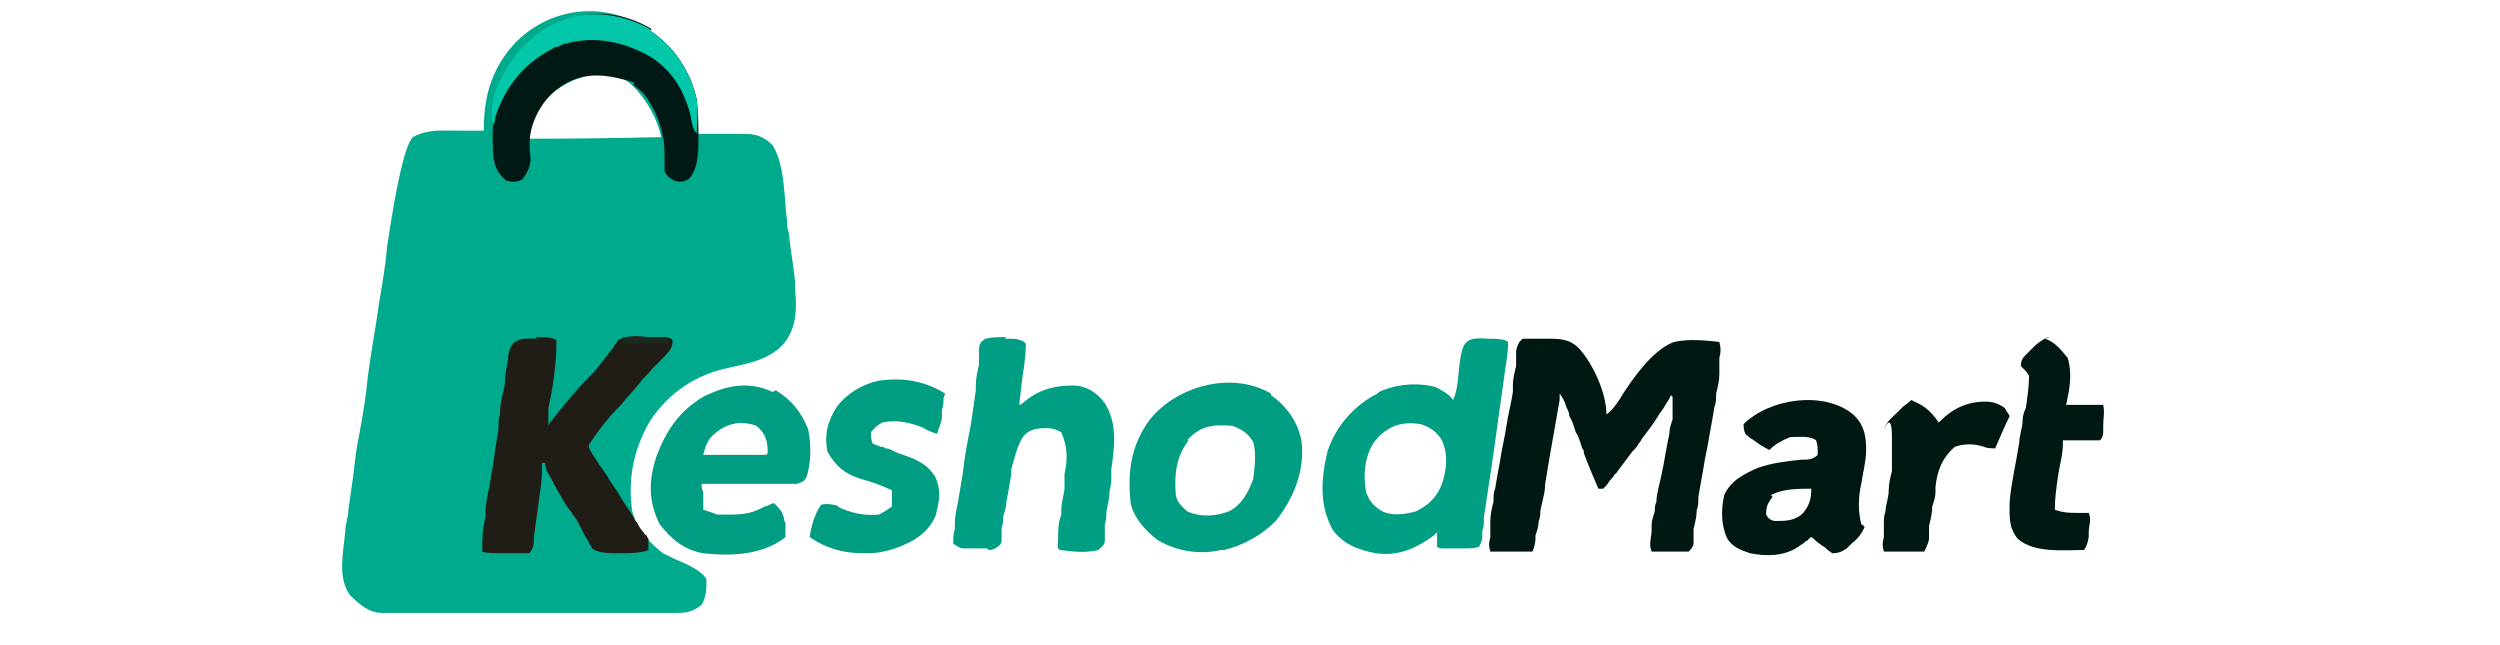
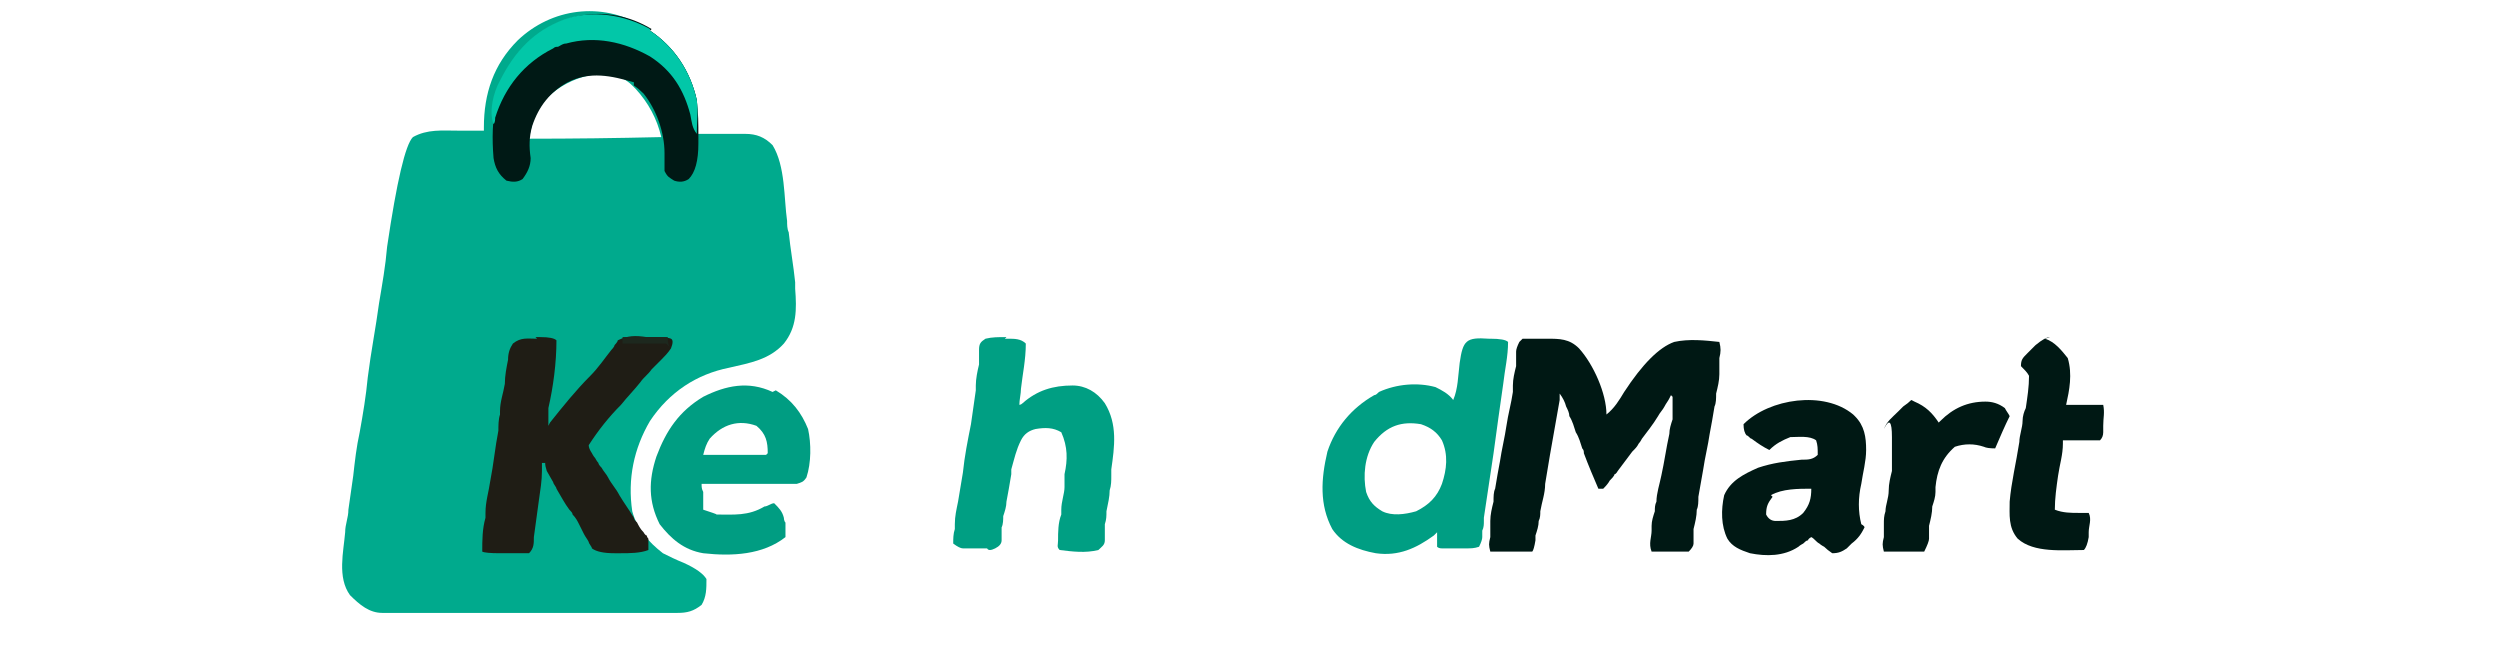
<svg xmlns="http://www.w3.org/2000/svg" id="Layer_1" version="1.1" viewBox="0 0 155 40">
  <defs>
    <style>
      .st0 {
        fill: #001814;
      }

      .st1 {
        fill: #009f83;
      }

      .st2 {
        fill: #1f1d15;
      }

      .st3 {
        fill: #1d281e;
      }

      .st4 {
        fill: #02c7a8;
      }

      .st5 {
        fill: #009d82;
      }

      .st6 {
        fill: #001915;
      }

      .st7 {
        fill: #009e83;
      }

      .st8 {
        fill: #00aa8d;
      }
    </style>
  </defs>
  <path class="st8" d="M40.3,1.9c1.5,1,2.5,2.5,2.9,4.3,0,.5,0,.9,0,1.4,0,.1,0,.3,0,.4,0,.1,0,.2,0,.3.1,0,.2,0,.3,0,.4,0,.8,0,1.2,0,.2,0,.4,0,.5,0,.3,0,.5,0,.8,0,0,0,.2,0,.2,0,.7,0,1.2.2,1.7.7.8,1.3.7,3.3.9,4.7,0,.2,0,.5.1.7.1,1,.3,2.1.4,3.1,0,.1,0,.3,0,.4.1,1.3.1,2.4-.7,3.4-.9,1-2.1,1.2-3.4,1.5-2,.4-3.7,1.5-4.9,3.3-1,1.7-1.4,3.6-1.1,5.6.3,1.1,1,1.9,1.9,2.6.4.2.8.4,1.3.6q1.1.5,1.4,1c0,.6,0,1.1-.3,1.6-.5.4-.9.5-1.5.5,0,0-.2,0-.2,0-.3,0-.5,0-.8,0-.2,0-.4,0-.6,0-.5,0-1,0-1.6,0-.5,0-1.1,0-1.6,0-.9,0-1.8,0-2.7,0-1.1,0-2.1,0-3.2,0-1,0-2,0-3,0-.4,0-.9,0-1.3,0-.5,0-1,0-1.5,0-.2,0-.4,0-.6,0-.3,0-.5,0-.8,0-.1,0-.3,0-.4,0-.8,0-1.4-.5-2-1.1-.8-1.1-.4-2.7-.3-3.9,0-.5.2-.9.2-1.4.1-.7.2-1.4.3-2.1.1-.9.2-1.8.4-2.7.2-1.1.4-2.3.5-3.4.2-1.6.5-3.1.7-4.6.2-1.2.4-2.3.5-3.5q.9-6.1,1.6-6.8c.9-.5,1.8-.4,2.8-.4.2,0,.3,0,.5,0,.4,0,.8,0,1.1,0q0,0,0-.2c0-2.1.6-3.9,2.1-5.4,2.1-2,5.2-2.4,7.7-.9ZM34,6c-.8.8-1,1.5-1.2,2.6q4,0,8.2-.1-.4-1.7-1.6-3c0,0-.1-.1-.2-.2-1.4-1.4-4-.5-5.2.7Z" />
  <path class="st0" d="M94.4,21c.4,0,.8,0,1.2,0,.1,0,.2,0,.3,0,.8,0,1.4,0,2,.6.9,1,1.7,2.8,1.7,4.1.5-.4.8-.9,1.1-1.4q1.7-2.6,3.1-3.1c.9-.2,1.9-.1,2.8,0,.1.4.1.6,0,1q0,.2,0,.3t0,.3c0,.1,0,.2,0,.4,0,.4-.1.8-.2,1.2,0,.3,0,.6-.1.8-.1.6-.2,1.2-.3,1.7-.1.7-.3,1.5-.4,2.2-.1.6-.2,1.1-.3,1.7,0,.3,0,.6-.1.8,0,.4-.1.8-.2,1.2,0,.1,0,.2,0,.3,0,.1,0,.2,0,.3,0,0,0,.2,0,.3q0,.2-.3.5-.2,0-.6,0c-.1,0-.2,0-.3,0-.1,0-.2,0-.3,0-.1,0-.2,0-.3,0-.3,0-.6,0-.8,0-.2-.5,0-.9,0-1.3,0,0,0-.2,0-.3,0-.3.1-.6.2-.9,0-.2,0-.4.1-.6,0-.5.2-1.1.3-1.6.2-.9.3-1.7.5-2.6,0-.3.1-.6.2-.9,0-.2,0-.4,0-.5q0-.1,0-.3c0-.2,0-.4,0-.6,0,0,0,0-.1-.1q0,0-.1.2c-.1.2-.2.3-.3.5-.1.2-.3.4-.4.6-.3.5-.7,1-1,1.4,0,0-.1.2-.2.3-.1.2-.2.3-.4.5-.3.4-.6.8-.9,1.2,0,0-.1.2-.2.2,0,.1-.2.3-.3.4q-.1.2-.4.5h-.3c-.3-.7-.6-1.4-.9-2.2,0-.1,0-.2-.1-.3-.1-.3-.2-.7-.4-1-.1-.3-.2-.7-.4-1,0-.2-.1-.4-.2-.6q-.1-.4-.4-.8c0,.1,0,.2,0,.4-.2,1.1-.4,2.3-.6,3.4-.1.6-.2,1.2-.3,1.8,0,.6-.2,1.1-.3,1.7,0,.2,0,.4-.1.6,0,.3-.1.6-.2.9q0,.1,0,.3-.1.6-.2.7c-.2,0-.4,0-.6,0-.1,0-.2,0-.3,0-.1,0-.2,0-.4,0-.1,0-.2,0-.4,0-.3,0-.6,0-.9,0-.1-.4-.1-.5,0-.9,0-.1,0-.2,0-.3,0-.1,0-.2,0-.3,0-.1,0-.2,0-.4,0-.4.1-.8.2-1.2,0-.3,0-.6.1-.8.1-.6.2-1.2.3-1.7.1-.7.3-1.5.4-2.2.1-.7.3-1.4.4-2.1,0-.1,0-.3,0-.4,0-.4.1-.8.2-1.2,0-.1,0-.2,0-.3,0-.1,0-.2,0-.3,0,0,0-.2,0-.3q0-.2.2-.6Z" />
  <path class="st2" d="M33.2,20.9c.1,0,.2,0,.3,0q.8,0,1,.2c0,1.4-.2,2.9-.5,4.2,0,.4,0,.7,0,1.1q0,0,.1-.2c.8-1,1.6-2,2.5-2.9.5-.5.9-1.1,1.3-1.6,0,0,.2-.2.2-.3,0,0,.2-.2.2-.3.6-.3,1.1-.3,1.8-.2.1,0,.3,0,.4,0q.9,0,1.1.1t0,.6c-.2.3-.4.5-.6.7-.1.1-.3.3-.4.4,0,0-.1.1-.2.2-.2.3-.5.5-.7.8-.4.5-.8.9-1.2,1.4q-1.1,1.1-2,2.5,0,.2.2.5c0,0,.1.2.2.3,0,0,.1.2.2.3q0,.1.2.3c.1.2.3.4.4.6.2.4.5.7.7,1.1.3.5.6.9.9,1.4,0,.1.1.2.2.3.1.2.2.4.4.6,0,0,.1.2.2.2,0,0,0,.1.1.2q0,.2,0,.7c-.5.2-1.2.2-1.7.2q-.2,0-.4,0-1,0-1.4-.3c0-.1-.2-.3-.2-.4-.1-.2-.2-.3-.3-.5-.1-.2-.2-.4-.3-.6-.1-.2-.2-.4-.4-.6,0-.1-.1-.2-.2-.3-.3-.4-.5-.8-.8-1.3,0-.1-.2-.3-.2-.4-.1-.2-.3-.5-.4-.7q-.1-.3-.1-.5h-.2c0,.1,0,.3,0,.5,0,.6-.1,1.2-.2,1.9-.1.7-.2,1.5-.3,2.2,0,.4,0,.7-.3,1q-.3,0-.6,0c-.1,0-.2,0-.4,0-.1,0-.2,0-.4,0q-.2,0-.4,0-.9,0-1.1-.1c0-.7,0-1.4.2-2.1,0-.1,0-.2,0-.3,0-.7.2-1.3.3-2,.2-1,.3-2.1.5-3.1,0-.3,0-.7.1-1q0-.1,0-.2c0-.6.2-1.1.3-1.7,0-.5.1-1,.2-1.5,0-.4.1-.7.3-1,.5-.4.9-.3,1.5-.3Z" />
  <path class="st7" d="M92,21c.1,0,.2,0,.4,0q.9,0,1.1.2c0,.9-.2,1.7-.3,2.6-.2,1.4-.4,2.8-.6,4.3-.2,1.3-.4,2.7-.6,4,0,0,0,.2,0,.2,0,.2,0,.4-.1.6q0,.2,0,.4t-.2.6c-.3.1-.5.1-.8.1-.1,0-.2,0-.3,0q-.2,0-.3,0t-.3,0c-.1,0-.2,0-.3,0,0,0-.2,0-.3,0q-.2,0-.3-.1c0-.3,0-.6,0-.9,0,0-.1.1-.2.2-1.1.8-2.2,1.3-3.6,1.1-1.1-.2-2.1-.6-2.7-1.5-.8-1.5-.7-3.1-.3-4.8.5-1.5,1.5-2.7,2.9-3.5.1,0,.2-.1.3-.2,1.1-.5,2.4-.6,3.5-.3.4.2.8.4,1.1.8.3-.7.3-1.5.4-2.3.2-1.4.4-1.6,1.8-1.5ZM85.2,27.4c-.6.9-.7,2.1-.5,3.1.2.6.5.9,1,1.2.6.3,1.4.2,2.1,0,.8-.4,1.3-.9,1.6-1.7.3-.9.4-1.8,0-2.7-.3-.5-.7-.8-1.3-1-1.2-.2-2.1.1-2.9,1.1Z" />
  <path class="st1" d="M62.3,21c0,0,.2,0,.2,0,.4,0,.8,0,1.1.3,0,1-.2,1.9-.3,2.8,0,.3-.1.7-.1,1,0,0,.1,0,.2-.1.9-.8,1.9-1.1,3.1-1.1.8,0,1.5.4,2,1.1.8,1.3.6,2.7.4,4.1,0,.1,0,.3,0,.4,0,.3,0,.6-.1.9,0,.4-.1.8-.2,1.3,0,.3,0,.5-.1.8,0,.1,0,.2,0,.4q0,.2,0,.3c0,0,0,.2,0,.3,0,.3-.2.4-.4.6-.8.2-1.6.1-2.4,0-.2-.2-.1-.3-.1-.6,0-.5,0-1.1.2-1.6,0,0,0-.2,0-.3,0-.5.2-1,.2-1.4q0-.1,0-.3c0-.2,0-.3,0-.5.2-.9.2-1.7-.2-2.6-.5-.3-1-.3-1.6-.2-.4.1-.7.3-.9.7-.3.6-.4,1.1-.6,1.8q0,.2,0,.3c-.1.6-.2,1.2-.3,1.7,0,.3-.1.6-.2.9,0,.2,0,.5-.1.7,0,.1,0,.3,0,.4,0,.1,0,.3,0,.4q0,.3-.4.5t-.5,0c0,0-.2,0-.3,0,0,0-.2,0-.3,0q-.1,0-.3,0c0,0-.2,0-.3,0,0,0-.2,0-.3,0q-.2,0-.6-.3c0-.3,0-.6.1-.9q0-.1,0-.3c0-.5.1-.9.2-1.4.1-.6.2-1.2.3-1.8.1-1,.3-2,.5-3,.1-.7.2-1.4.3-2.1,0,0,0-.2,0-.3,0-.4.1-.9.2-1.3,0-.2,0-.3,0-.5,0-.1,0-.3,0-.4,0-.4.1-.5.4-.7.4-.1.8-.1,1.3-.1Z" />
-   <path class="st5" d="M78.8,24.5c1,.7,1.7,1.7,1.9,2.9.2,1.8-.5,3.5-1.6,4.9-.9.9-2,1.5-3.2,1.8,0,0-.1,0-.2,0-1.3.3-2.7.1-3.9-.6-.8-.6-1.5-1.4-1.7-2.3-.2-1.9,0-3.6,1.2-5.2,1.7-2.1,5.1-3,7.5-1.6ZM73.7,27.3c-.8,1-.9,2.2-.8,3.4.1.5.4.7.7,1,.9.4,1.8.3,2.6,0,.8-.4,1.2-1.2,1.5-2,.1-.8.2-1.6,0-2.3-.3-.5-.7-.8-1.3-1-1.2-.1-2,0-2.8.9Z" />
  <path class="st6" d="M40.3,1.9c1.5,1,2.5,2.5,2.9,4.3.1.8.1,1.5.1,2.3,0,.1,0,.3,0,.4q0,1.6-.6,2.2c-.3.2-.6.2-.9.1-.3-.2-.4-.2-.6-.6,0-.4,0-.8,0-1.1,0-1.3-.5-2.7-1.3-3.7q-.3-.3-.6-.5v-.2c-1.4-.4-2.7-.7-4.1,0-1.1.6-1.8,1.5-2.2,2.7-.2.7-.2,1.3-.1,2,0,.5-.2.9-.5,1.3-.3.2-.6.2-1,.1-.5-.4-.7-.8-.8-1.4-.2-2.4.1-4.6,1.6-6.6,2.1-2.4,5.4-3.1,8.2-1.4Z" />
  <path class="st5" d="M48.1,24.2c1,.6,1.6,1.4,2,2.4.2.9.2,2.1-.1,3-.2.3-.3.3-.6.4-.1,0-.2,0-.3,0-.1,0-.2,0-.4,0q-.2,0-.4,0c-.1,0-.3,0-.4,0-.4,0-.9,0-1.3,0-.3,0-.6,0-.9,0-.7,0-1.4,0-2.2,0,0,.2,0,.3.1.5,0,0,0,.2,0,.3,0,0,0,.2,0,.3,0,0,0,.2,0,.3,0,0,0,.1,0,.2q.3.1.6.2t.2.1c1.1,0,2,.1,3-.5.2,0,.4-.2.6-.2.3.3.5.5.6.9,0,0,0,.2.1.3,0,.4,0,.5,0,.9-1.4,1.1-3.3,1.2-5.1,1-1.2-.2-2-.9-2.7-1.8-.7-1.4-.7-2.7-.2-4.2.6-1.6,1.4-2.8,2.9-3.7,1.4-.7,2.8-1,4.3-.3ZM44,27.2c-.2.3-.3.6-.4,1,.5,0,1.1,0,1.6,0,.2,0,.4,0,.6,0,.3,0,.5,0,.8,0,0,0,.2,0,.3,0,.2,0,.4,0,.6,0q0,0,.1-.1c0-.7-.1-1.2-.7-1.7-1.1-.4-2.1-.1-2.9.8Z" />
  <path class="st0" d="M115,25.8c.6.6.7,1.3.7,2.1,0,.7-.2,1.4-.3,2.1q-.3,1.3,0,2.5c0,0,.2.1.2.2-.2.4-.4.7-.8,1,0,0-.2.2-.3.3-.3.2-.5.3-.9.3q-.3-.2-.5-.4c0,0-.2-.1-.3-.2-.2-.1-.3-.3-.5-.4,0,0-.2.1-.2.2-.1,0-.2.1-.3.2,0,0-.2.1-.3.2-.9.6-2,.6-3,.4-.6-.2-1.1-.4-1.4-.9-.4-.8-.4-1.8-.2-2.7.4-.9,1.2-1.3,2.1-1.7.9-.3,1.7-.4,2.7-.5.4,0,.7,0,1-.3,0-.4,0-.6-.1-.9-.4-.3-1.1-.2-1.6-.2-.5.2-.9.4-1.3.8-.4-.2-.7-.4-1.1-.7-.1,0-.2-.2-.3-.2q-.2-.2-.2-.7c1.6-1.6,5-2.1,6.8-.6ZM109.9,30.8c-.3.4-.4.6-.4,1.1q.2.4.6.4c.6,0,1.2,0,1.7-.5.4-.5.5-.9.5-1.5-.8,0-1.8,0-2.5.4Z" />
-   <path class="st5" d="M58.5,24.7c0,.2,0,.5-.1.7,0,.1,0,.3,0,.4,0,.4-.2.7-.3,1.1-.3-.1-.6-.2-.9-.4-.8-.3-1.6-.5-2.5-.3q-.4.2-.7.6c0,.3,0,.4.1.7q.2.1.5.2c.1,0,.2,0,.3.1.3,0,.5.2.8.3.9.3,1.8.6,2.3,1.5.4.9.2,1.6,0,2.4-.5,1.1-1.4,1.6-2.5,2-.6.2-1.1.3-1.7.3q-.1,0-.3,0c-1.2,0-2.3-.3-3.3-1,.1-.7.3-1.4.7-2q.3-.1.8,0t.2.1c.8.4,1.7.6,2.6.5q.4-.2.8-.5c0-.2,0-.3,0-.5,0-.1,0-.3,0-.5-.6-.3-1.2-.5-1.9-.7-1-.3-1.6-.8-2.1-1.7-.2-1,0-1.9.6-2.8.6-.8,1.6-1.4,2.6-1.6,1.5-.2,2.8,0,4.1.8Z" />
  <path class="st0" d="M126.8,21c.6.2,1,.7,1.4,1.2.3,1,.1,2-.1,2.9h2.3c.1.5,0,.8,0,1.3,0,.1,0,.3,0,.4q0,.3-.2.5c-.2,0-.4,0-.5,0-.1,0-.2,0-.3,0-.1,0-.2,0-.3,0-.1,0-.2,0-.3,0-.3,0-.6,0-.9,0,0,0,0,.2,0,.2,0,.7-.2,1.3-.3,2-.1.7-.2,1.4-.2,2.1.5.2,1,.2,1.5.2.2,0,.4,0,.6,0,.2.4,0,.8,0,1.2,0,0,0,.2,0,.3q-.1.6-.3.8c-1.3,0-3.1.2-4.1-.7-.6-.7-.5-1.5-.5-2.3.1-1.2.4-2.4.6-3.7,0-.4.2-.9.2-1.3,0-.3.1-.6.2-.8.1-.7.2-1.3.2-2-.1-.2-.3-.4-.5-.6,0-.4.1-.5.4-.8.1-.1.2-.2.3-.3,0,0,.1-.1.2-.2q.6-.5.9-.5Z" />
  <path class="st0" d="M118.7,24.9c.7.3,1.1.7,1.5,1.3q0,0,.1-.1c.8-.8,1.7-1.2,2.8-1.2.4,0,.8.1,1.2.4.1.2.2.3.3.5-.3.6-.6,1.3-.9,2q-.5,0-.7-.1c-.6-.2-1.2-.2-1.8,0-.8.7-1.1,1.5-1.2,2.5,0,0,0,.2,0,.3,0,.3-.1.6-.2.9,0,.4-.1.8-.2,1.2,0,0,0,.2,0,.3,0,0,0,.2,0,.3,0,0,0,.2,0,.2q0,.2-.3.8h-2.5c-.1-.4-.1-.5,0-.9,0-.1,0-.2,0-.4,0-.1,0-.3,0-.4,0-.3,0-.5.1-.8,0-.4.2-.8.2-1.3,0-.4.1-.8.2-1.2q0-.2,0-.4t0-1.7-.5-.5c.2-.5.5-.7.9-1.1.1-.1.2-.2.3-.3q.3-.2.5-.4Z" />
  <path class="st4" d="M40.3,1.9c1.5,1,2.5,2.5,2.9,4.3.1.7,0,1.4,0,2.1-.3-.4-.3-.7-.4-1.2-.4-1.5-1.1-2.7-2.5-3.6-1.6-.9-3.4-1.3-5.2-.8-.2,0-.3.1-.5.2-.1,0-.2,0-.3.1-1.8.9-3,2.4-3.6,4.3,0,.1,0,.3-.1.4-.3-.8,0-2,.4-2.7.9-1.8,2.1-3.1,4-3.8,1.7-.6,3.7-.3,5.3.6Z" />
  <path class="st3" d="M38.6,20.9h2.8c0,.2,0,.4.1.6,0,0-.2-.2-.2-.2q-.3,0-.6,0t-.4,0-.4,0c-.1,0-.3,0-.4,0-.3,0-.6,0-.9,0v-.2Z" />
</svg>